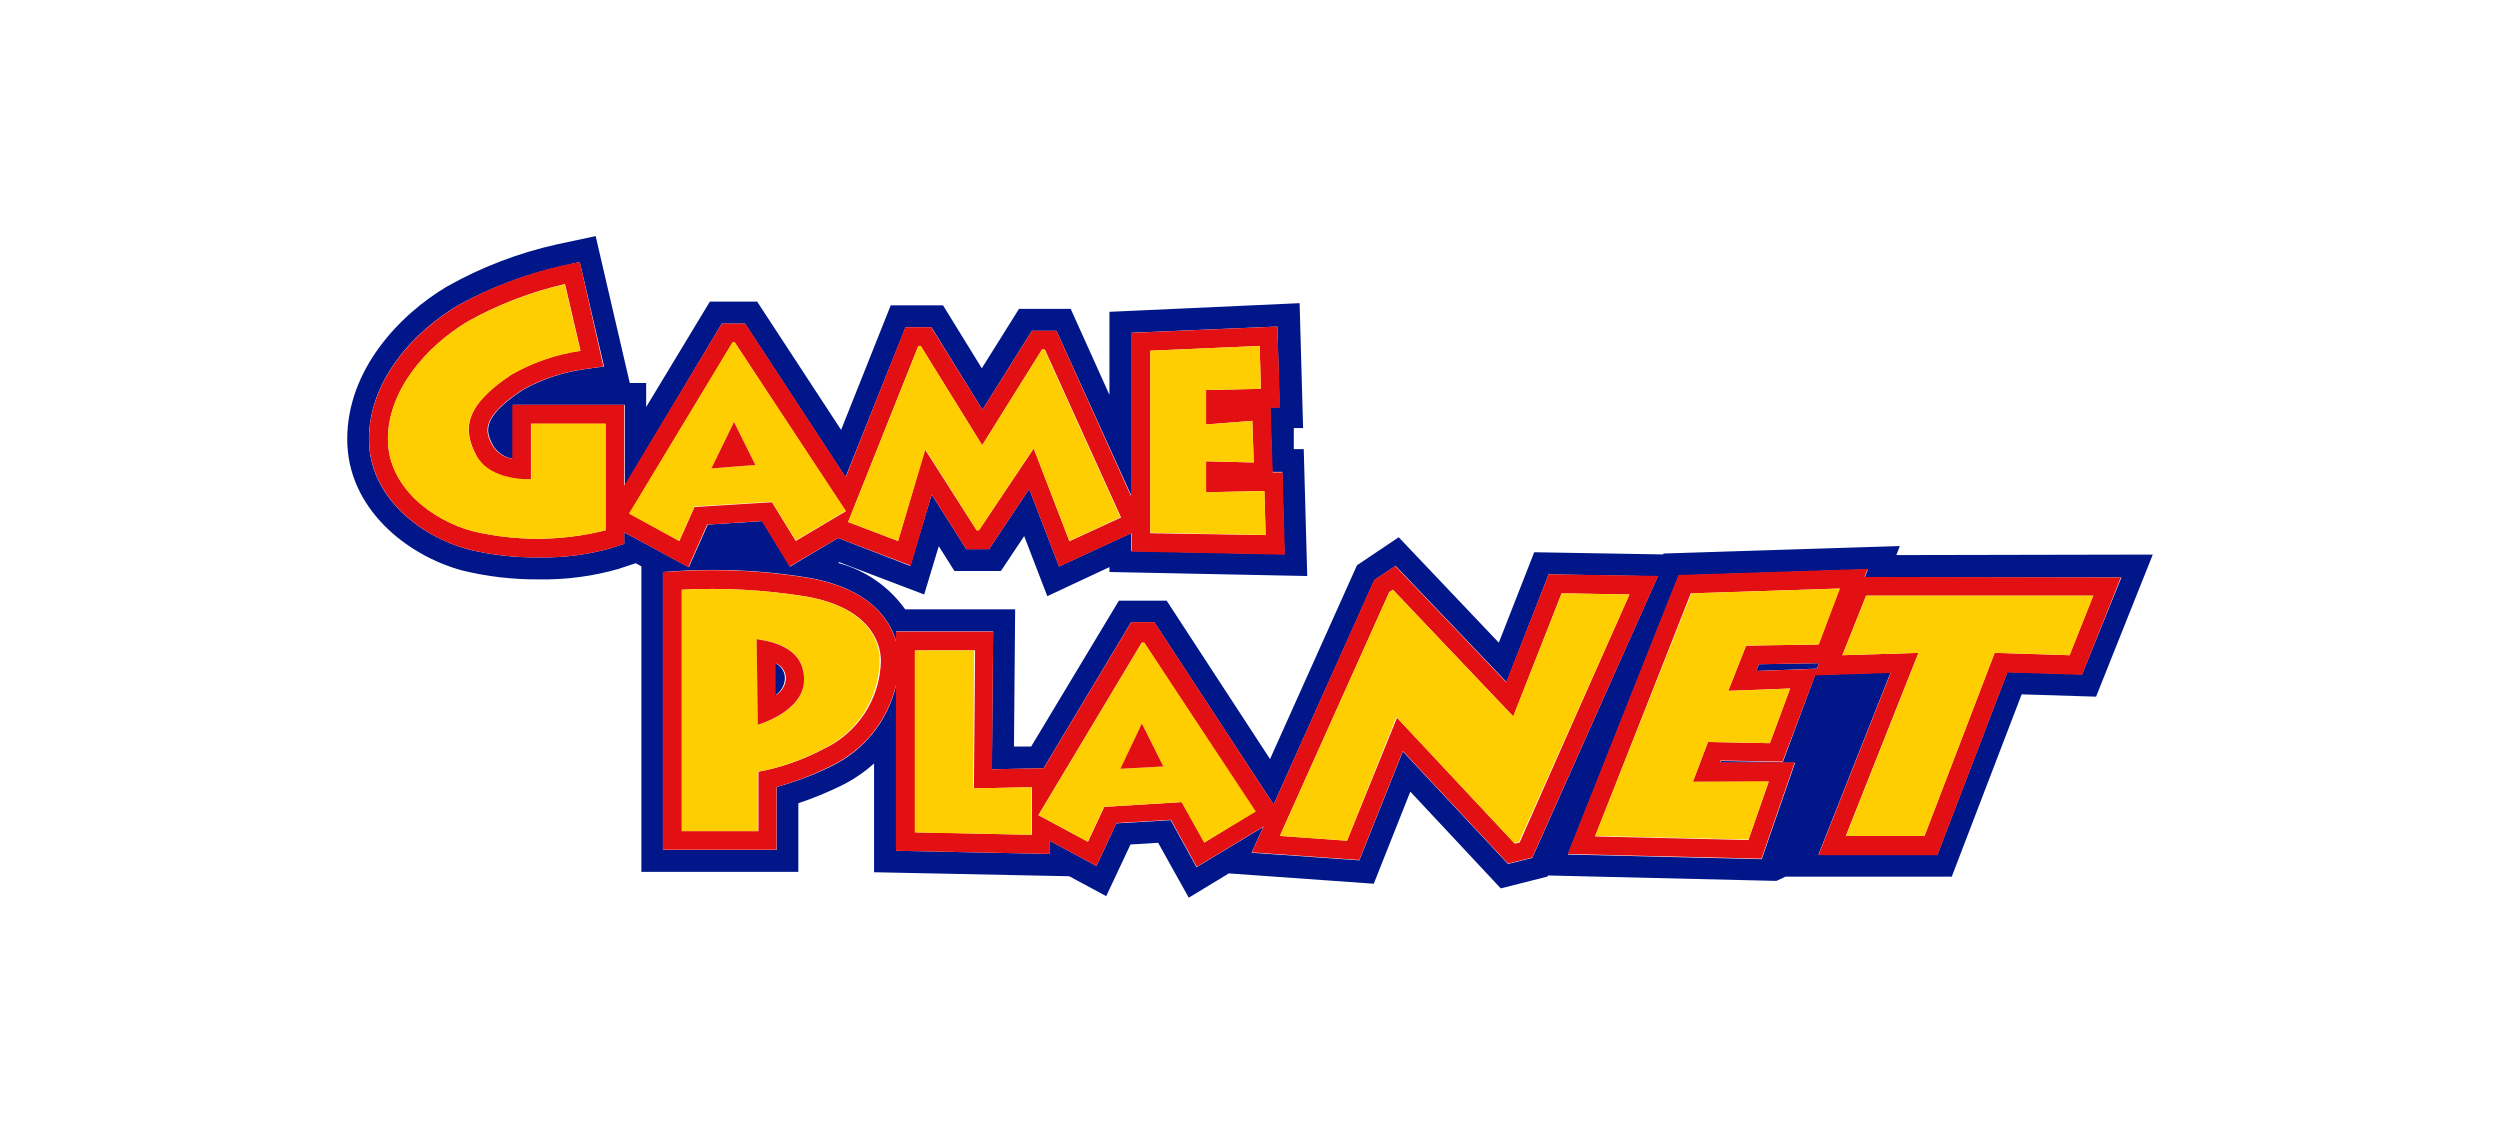
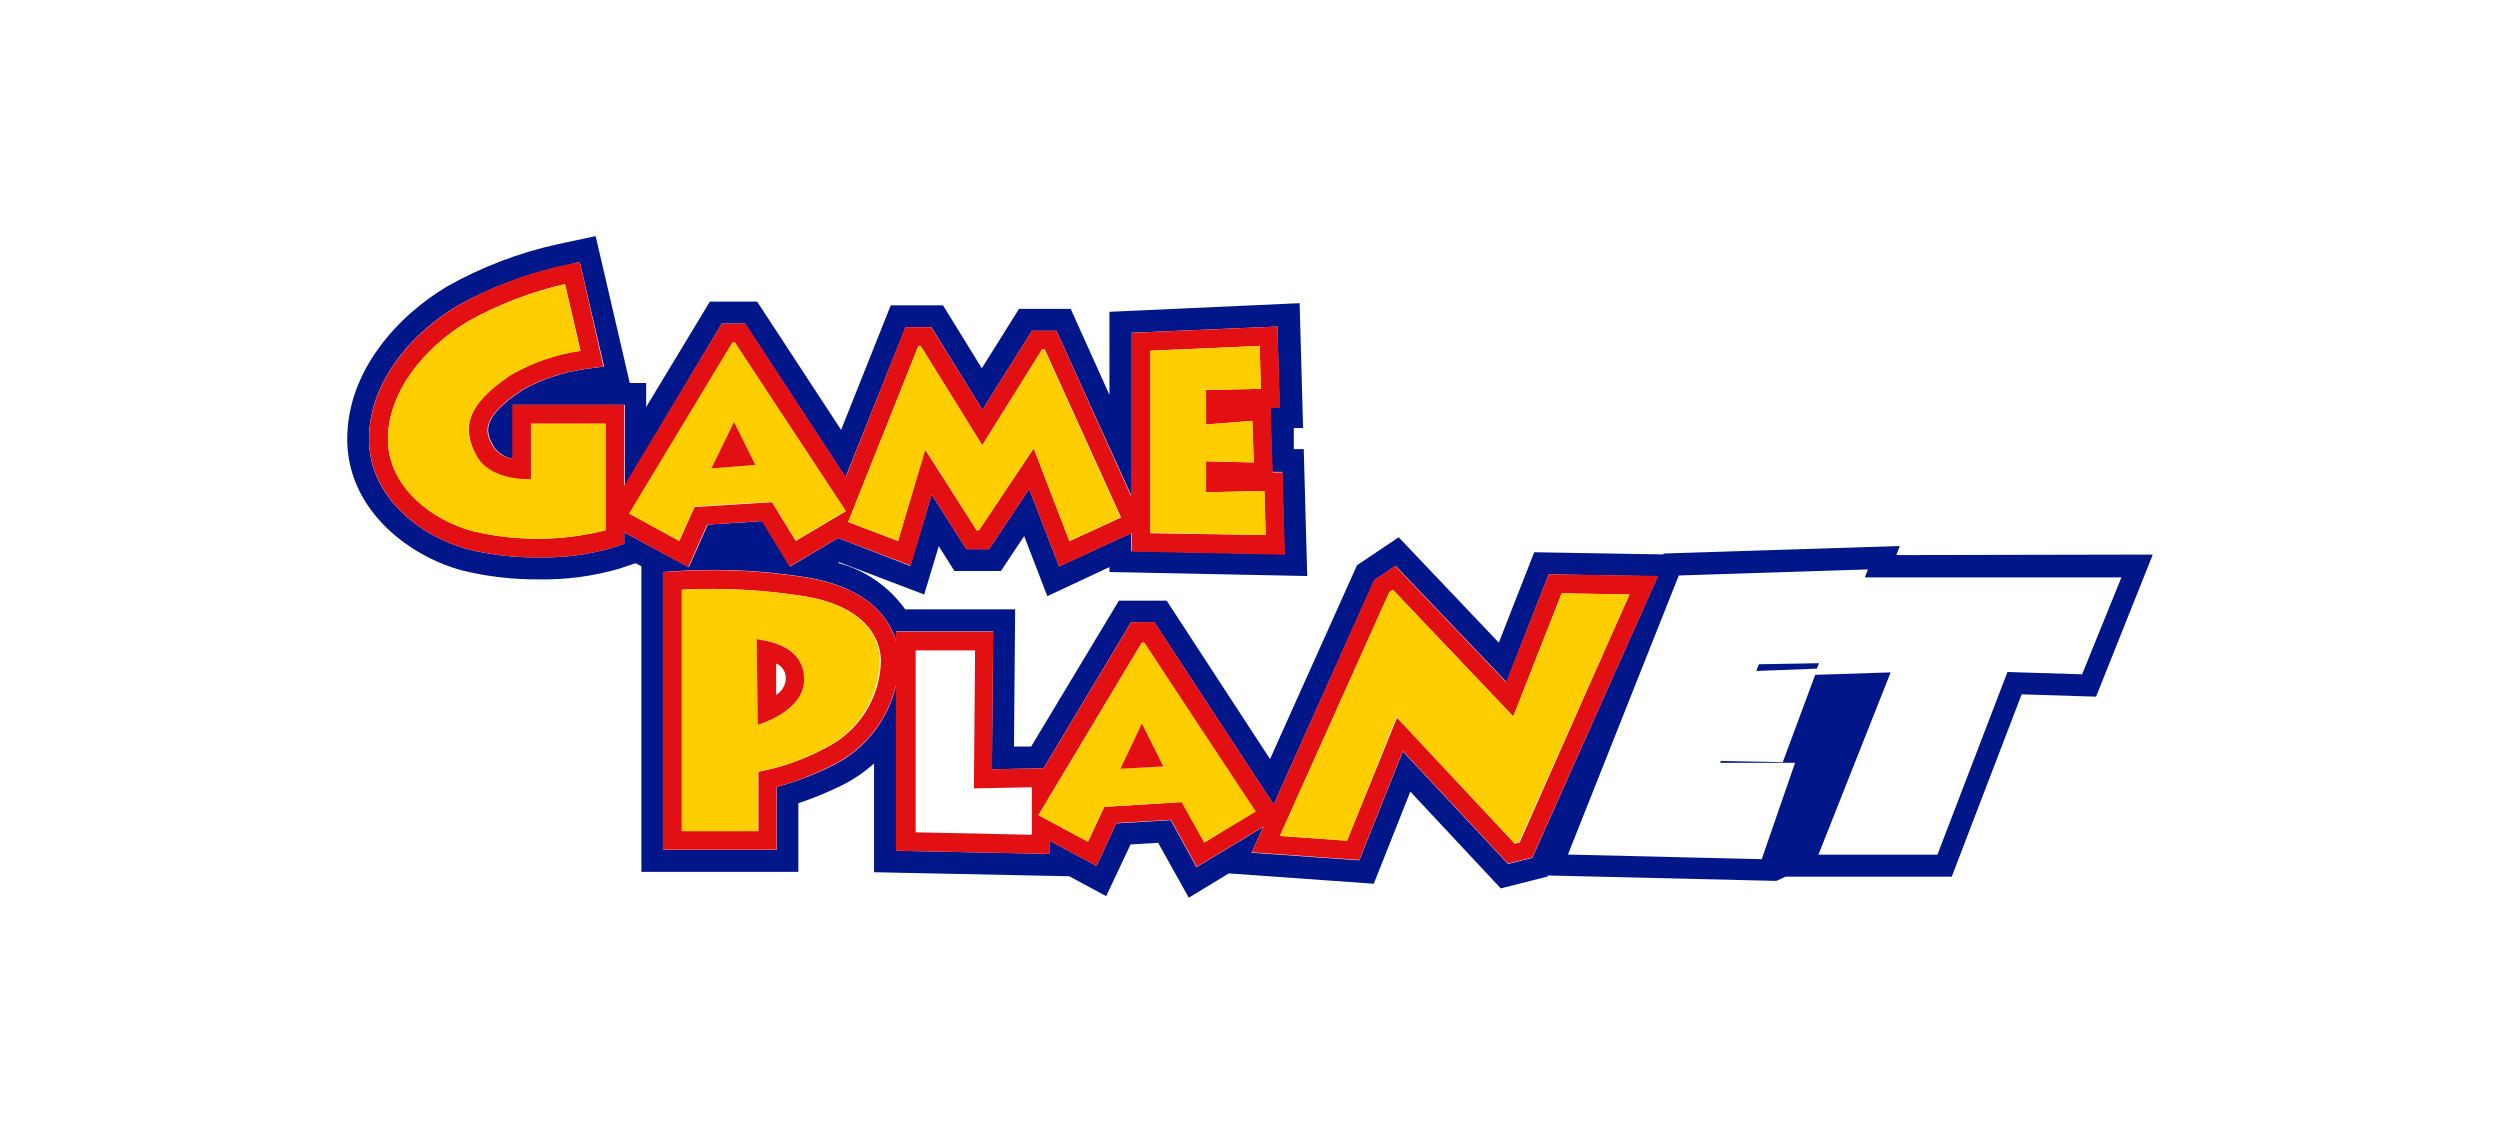
<svg xmlns="http://www.w3.org/2000/svg" width="180px" height="81px" viewBox="0 0 180 81" version="1.1">
  <title>Game Planet</title>
  <g id="Game-Planet" stroke="none" stroke-width="1" fill="none" fill-rule="evenodd">
    <g id="Recurso-1" transform="translate(25, 17)" fill-rule="nonzero">
      <polygon id="Path" fill="#001689" points="101.453 31.309 105.816 31.142 105.974 30.751 101.639 30.826" />
      <path d="M111.536,22.966 L111.787,22.315 L94.765,22.854 L94.765,22.919 L85.464,22.761 L82.915,29.272 L75.706,21.682 L72.702,23.701 L66.442,37.653 L59,26.249 L55.559,26.249 L49.243,36.751 L48.006,36.751 L48.09,26.872 L40.174,26.872 C39.003,25.231 37.296,24.05 35.346,23.533 L35.43,23.477 L41.541,25.803 L42.592,22.324 L43.718,24.11 L47.066,24.11 L48.741,21.598 L50.406,25.924 L54.88,23.831 L54.88,24.184 L69.121,24.473 L68.869,15.338 L68.153,15.338 L68.153,13.822 L68.823,13.822 L68.572,4.828 L54.88,5.451 L54.88,11.432 L52.089,5.237 L48.369,5.237 L45.69,9.516 L42.899,4.986 L39.132,4.986 L35.56,13.952 L29.514,4.716 L26.11,4.716 L21.524,12.306 L21.524,10.576 L20.343,10.576 L17.887,0 L15.097,0.595 C12.337,1.209 9.683,2.224 7.218,3.609 C3.721,5.674 0,9.646 0,14.622 C0,19.599 4.288,22.994 8.278,24.073 C10.08,24.514 11.93,24.73 13.785,24.715 C15.728,24.751 17.665,24.497 19.533,23.961 L20.771,23.552 L21.18,23.775 L21.18,45.773 L32.481,45.773 L32.481,40.834 C33.527,40.482 34.55,40.063 35.542,39.579 C36.41,39.156 37.214,38.614 37.932,37.969 L37.932,45.801 L51.987,46.09 L54.647,47.522 L56.396,43.802 L58.387,43.681 L60.591,47.634 L63.475,45.885 L73.911,46.629 L76.543,39.997 L83.055,46.964 L86.44,46.108 L86.44,46.034 L102.904,46.425 L103.555,46.118 L115.527,46.118 L120.559,32.993 L125.917,33.16 L130,22.929 L111.536,22.966 Z M19.943,21.329 L19.943,22.157 L19.013,22.464 C17.31,22.944 15.545,23.17 13.776,23.133 C12.059,23.153 10.346,22.956 8.678,22.547 C5.255,21.617 1.563,18.761 1.563,14.622 C1.563,10.306 4.893,6.809 8.009,4.967 C10.326,3.693 12.813,2.753 15.394,2.177 L16.743,1.86 L18.492,9.385 L17.031,9.59 C15.482,9.813 13.987,10.32 12.622,11.088 C9.478,13.171 10.027,14.185 10.548,15.152 C10.869,15.625 11.37,15.945 11.934,16.036 L11.934,12.148 L19.989,12.148 L19.989,17.971 L26.975,6.297 L28.64,6.297 L35.877,17.357 L40.202,6.558 L42.062,6.558 L45.736,12.501 L49.299,6.818 L51.066,6.818 L56.47,18.715 L56.47,6.958 L66.972,6.511 L67.13,12.325 L66.451,12.325 L66.6,16.976 L67.316,16.976 L67.474,22.901 L56.433,22.677 L56.433,21.394 L51.252,23.784 L49.103,18.203 L46.211,22.538 L44.574,22.538 L42.081,18.603 L40.537,23.747 L35.346,21.738 L31.886,23.794 L29.896,20.519 L25.961,20.771 L24.594,23.84 L19.943,21.329 Z M85.324,44.769 L83.575,45.206 L76.004,37.104 L72.869,44.946 L65.112,44.397 L65.958,42.536 L61.149,45.439 L59.289,42.053 L55.373,42.285 L53.95,45.346 L50.601,43.55 L50.601,44.481 L39.513,44.257 L39.513,32.37 C38.92,34.906 37.21,37.037 34.863,38.165 C33.599,38.79 32.279,39.291 30.919,39.662 L30.919,44.201 L22.733,44.201 L22.733,24.184 L23.989,24.101 C23.989,24.101 24.919,24.035 26.249,24.035 C28.599,24.027 30.945,24.217 33.263,24.603 C37.616,25.384 39.058,27.579 39.523,29.161 L39.523,28.463 L46.508,28.463 L46.415,38.388 L50.136,38.314 L56.442,27.793 L58.107,27.793 L66.702,40.927 L73.957,24.761 L75.483,23.738 L83.473,32.109 L86.505,24.352 L94.365,24.491 L85.324,44.769 Z M124.912,31.551 L119.536,31.384 L114.494,44.536 L105.927,44.536 L111.127,31.412 L105.695,31.588 L103.36,37.876 L98.905,37.793 L98.849,37.923 L104.244,37.923 L101.844,44.862 L87.891,44.527 L95.872,24.435 L109.49,23.998 L109.267,24.575 L127.74,24.575 L124.912,31.551 Z" id="Shape" fill="#001689" />
      <path d="M25.914,20.771 L29.849,20.519 L31.84,23.794 L35.346,21.738 L40.583,23.729 L42.081,18.603 L44.574,22.547 L46.211,22.547 L49.103,18.213 L51.252,23.794 L56.47,21.394 L56.47,22.715 L67.511,22.938 L67.353,17.013 L66.637,17.013 L66.488,12.362 L67.167,12.362 L66.972,6.511 L56.433,6.967 L56.433,18.715 L51.066,6.818 L49.299,6.818 L45.736,12.501 L42.044,6.558 L40.183,6.558 L35.895,17.357 L28.658,6.297 L26.975,6.297 L19.943,17.971 L19.943,12.148 L11.888,12.148 L11.888,16.036 C11.324,15.945 10.822,15.625 10.502,15.152 C9.981,14.222 9.432,13.171 12.576,11.088 C13.94,10.32 15.435,9.813 16.985,9.59 L18.445,9.385 L16.743,1.86 L15.45,2.13 C12.85,2.717 10.348,3.672 8.018,4.967 C4.902,6.827 1.572,10.306 1.572,14.622 C1.572,18.761 5.293,21.636 8.688,22.547 C10.356,22.956 12.068,23.153 13.785,23.133 C15.554,23.17 17.319,22.944 19.022,22.464 L19.952,22.157 L19.952,21.329 L24.556,23.84 L25.914,20.771 Z M57.819,8.251 L65.698,7.906 L65.781,10.995 L61.837,11.078 L61.837,13.562 L65.167,13.301 L65.27,16.297 L61.837,16.213 L61.837,18.445 L66.032,18.352 L66.126,21.524 L57.819,21.394 L57.819,8.251 Z M41.123,7.906 L41.29,7.906 L45.718,15.059 L50.024,8.167 L50.229,8.167 L55.717,20.259 L51.996,21.971 L49.429,15.292 L45.485,21.18 L45.318,21.18 L41.597,15.357 L39.662,21.952 L36.063,20.585 L41.123,7.906 Z M18.603,21.18 C15.467,21.968 12.188,21.991 9.041,21.245 C6.111,20.464 2.93,18.045 2.93,14.622 C2.93,11.199 5.581,7.999 8.706,6.13 C10.893,4.911 13.242,4.009 15.683,3.451 L16.799,8.251 C15.051,8.507 13.366,9.087 11.832,9.962 C8.465,12.194 8.278,13.878 9.302,15.813 C10.325,17.748 13.227,17.515 13.227,17.515 L13.227,13.515 L18.603,13.515 L18.603,21.18 Z M20.315,19.98 L27.756,7.655 L27.905,7.655 L35.895,19.813 L32.295,21.952 L30.584,19.161 L25.003,19.506 L23.915,21.952 L20.315,19.98 Z" id="Shape" fill="#E31013" />
      <path d="M86.505,24.352 L83.445,32.119 L75.455,23.747 L73.93,24.77 L66.702,40.927 L58.117,27.793 L56.452,27.793 L50.145,38.314 L46.425,38.388 L46.508,28.482 L39.513,28.482 L39.513,29.179 C39.048,27.598 37.653,25.403 33.253,24.621 C30.936,24.236 28.59,24.046 26.24,24.054 C24.891,24.054 24.017,24.11 23.98,24.119 L22.724,24.184 L22.724,44.183 L30.909,44.183 L30.909,39.662 C32.27,39.282 33.591,38.771 34.853,38.137 C37.201,37.009 38.911,34.878 39.504,32.342 L39.504,44.257 L50.592,44.481 L50.592,43.55 L53.95,45.346 L55.391,42.257 L59.307,42.025 L61.168,45.411 L65.977,42.509 L65.13,44.369 L72.869,44.918 L76.004,37.076 L83.575,45.178 L85.324,44.741 L94.393,24.463 L86.505,24.352 Z M34.258,36.946 C32.798,37.718 31.23,38.263 29.607,38.565 L29.607,42.843 L24.119,42.843 L24.119,25.459 C27.111,25.306 30.11,25.472 33.067,25.952 C37.551,26.752 38.425,29.189 38.425,30.602 C38.363,33.34 36.745,35.802 34.258,36.946 Z M49.299,43.104 L40.927,42.927 L40.927,29.83 L45.206,29.83 L45.122,39.765 L49.299,39.681 L49.299,43.104 Z M61.717,43.662 L60.089,40.751 L54.508,41.095 L53.336,43.606 L49.764,41.69 L57.205,29.272 L57.382,29.272 L65.344,41.43 L61.717,43.662 Z M84.413,43.662 L84.068,43.746 L75.585,34.677 L71.986,43.532 L67.149,43.188 L75.027,25.635 L75.288,25.459 L83.957,34.584 L87.436,25.719 L92.319,25.803 L84.413,43.662 Z" id="Shape" fill="#E31013" />
-       <path d="M109.248,24.538 L109.471,23.961 L95.854,24.398 L87.873,44.49 L101.825,44.825 L104.225,37.886 L98.83,37.886 L98.886,37.755 L103.341,37.839 L105.695,31.626 L111.127,31.449 L105.927,44.574 L114.494,44.574 L119.536,31.421 L124.912,31.588 L127.702,24.575 L109.248,24.538 Z M105.816,31.151 L101.453,31.309 L101.639,30.826 L105.974,30.751 L105.816,31.151 Z M105.946,29.403 L100.718,29.486 L99.435,32.742 L103.89,32.574 L102.43,36.509 L97.974,36.425 L96.886,39.29 L102.346,39.29 L100.886,43.485 L89.845,43.225 L96.737,25.719 L107.443,25.375 L105.946,29.403 Z M124.01,30.175 L118.615,30.007 L113.564,43.188 L107.899,43.188 L113.127,30.007 L107.648,30.175 L109.36,25.887 L125.712,25.887 L124.01,30.175 Z" id="Shape" fill="#E31013" />
      <path d="M13.246,17.496 C13.246,17.496 10.353,17.673 9.302,15.813 C8.251,13.952 8.446,12.213 11.813,9.981 C13.348,9.106 15.032,8.525 16.78,8.269 L15.664,3.47 C13.223,4.028 10.875,4.93 8.688,6.148 C5.581,7.999 2.93,11.162 2.93,14.622 C2.93,18.082 6.111,20.464 9.032,21.245 C12.181,21.992 15.464,21.97 18.603,21.18 L18.603,13.497 L13.246,13.497 L13.246,17.496 Z" id="Path" fill="#FFCE00" />
      <path d="M30.584,19.124 L32.295,21.915 L35.895,19.775 L27.905,7.655 L27.728,7.655 L20.287,19.98 L23.896,21.952 L25.003,19.468 L30.584,19.124 Z M27.849,13.385 L29.384,16.473 L26.221,16.724 L27.849,13.385 Z" id="Shape" fill="#FFCE00" />
      <polygon id="Path" fill="#E31013" points="27.849 13.385 26.221 16.724 29.384 16.473" />
      <polygon id="Path" fill="#FFCE00" points="41.634 15.357 45.318 21.18 45.485 21.18 49.42 15.273 51.996 21.952 55.67 20.24 50.192 8.167 50.024 8.167 45.718 15.059 41.29 7.906 41.123 7.906 36.063 20.585 39.662 21.952" />
      <polygon id="Path" fill="#FFCE00" points="66.042 18.352 61.837 18.436 61.837 16.213 65.27 16.297 65.167 13.301 61.837 13.562 61.837 11.078 65.781 10.995 65.698 7.906 57.819 8.251 57.819 21.357 66.126 21.524" />
-       <polygon id="Path" fill="#FFCE00" points="45.141 29.83 40.862 29.83 40.862 42.936 49.252 43.104 49.252 39.681 45.057 39.765" />
      <polygon id="Path" fill="#FFCE00" points="87.445 25.719 83.947 34.584 75.288 25.468 75.027 25.635 67.149 43.188 71.986 43.532 75.539 34.63 84.022 43.699 84.366 43.615 92.328 25.803" />
-       <polygon id="Path" fill="#FFCE00" points="89.845 43.188 100.886 43.448 102.346 39.253 96.886 39.29 97.974 36.425 102.43 36.509 103.89 32.574 99.435 32.742 100.718 29.486 105.946 29.403 107.481 25.375 96.784 25.719" />
-       <polygon id="Path" fill="#FFCE00" points="109.369 25.887 107.657 30.175 113.136 30.007 107.909 43.188 113.564 43.188 118.615 30.007 124.01 30.175 125.721 25.887" />
      <path d="M33.021,25.952 C30.064,25.472 27.064,25.306 24.073,25.459 L24.073,42.843 L29.561,42.843 L29.561,38.565 C31.184,38.263 32.752,37.718 34.212,36.946 C36.681,35.789 38.278,33.329 38.332,30.602 C38.379,29.189 37.504,26.752 33.021,25.952 Z M29.561,35.179 L29.477,29.021 C30.612,29.198 32.891,29.57 32.891,31.933 C32.891,34.295 29.561,35.179 29.561,35.179 Z" id="Shape" fill="#FFCE00" />
      <path d="M57.215,29.272 L49.773,41.69 L53.317,43.606 L54.489,41.095 L60.07,40.751 L61.698,43.662 L65.419,41.43 L57.391,29.272 L57.215,29.272 Z M55.68,38.351 L57.215,35.095 L58.759,38.183 L55.68,38.351 Z" id="Shape" fill="#FFCE00" />
      <polygon id="Path" fill="#E31013" points="55.67 38.351 58.759 38.183 57.215 35.095" />
      <path d="M29.477,29.021 L29.561,35.179 C29.561,35.179 32.891,34.249 32.891,31.933 C32.891,29.616 30.612,29.198 29.477,29.021 Z M30.882,33.039 L30.882,30.77 C31.341,30.965 31.623,31.435 31.579,31.933 C31.53,32.389 31.272,32.798 30.882,33.039 L30.882,33.039 Z" id="Shape" fill="#E31013" />
-       <path d="M30.844,30.77 L30.844,33.039 C31.221,32.79 31.464,32.383 31.505,31.933 C31.555,31.444 31.29,30.977 30.844,30.77 L30.844,30.77 Z" id="Path" fill="#001689" />
    </g>
  </g>
</svg>